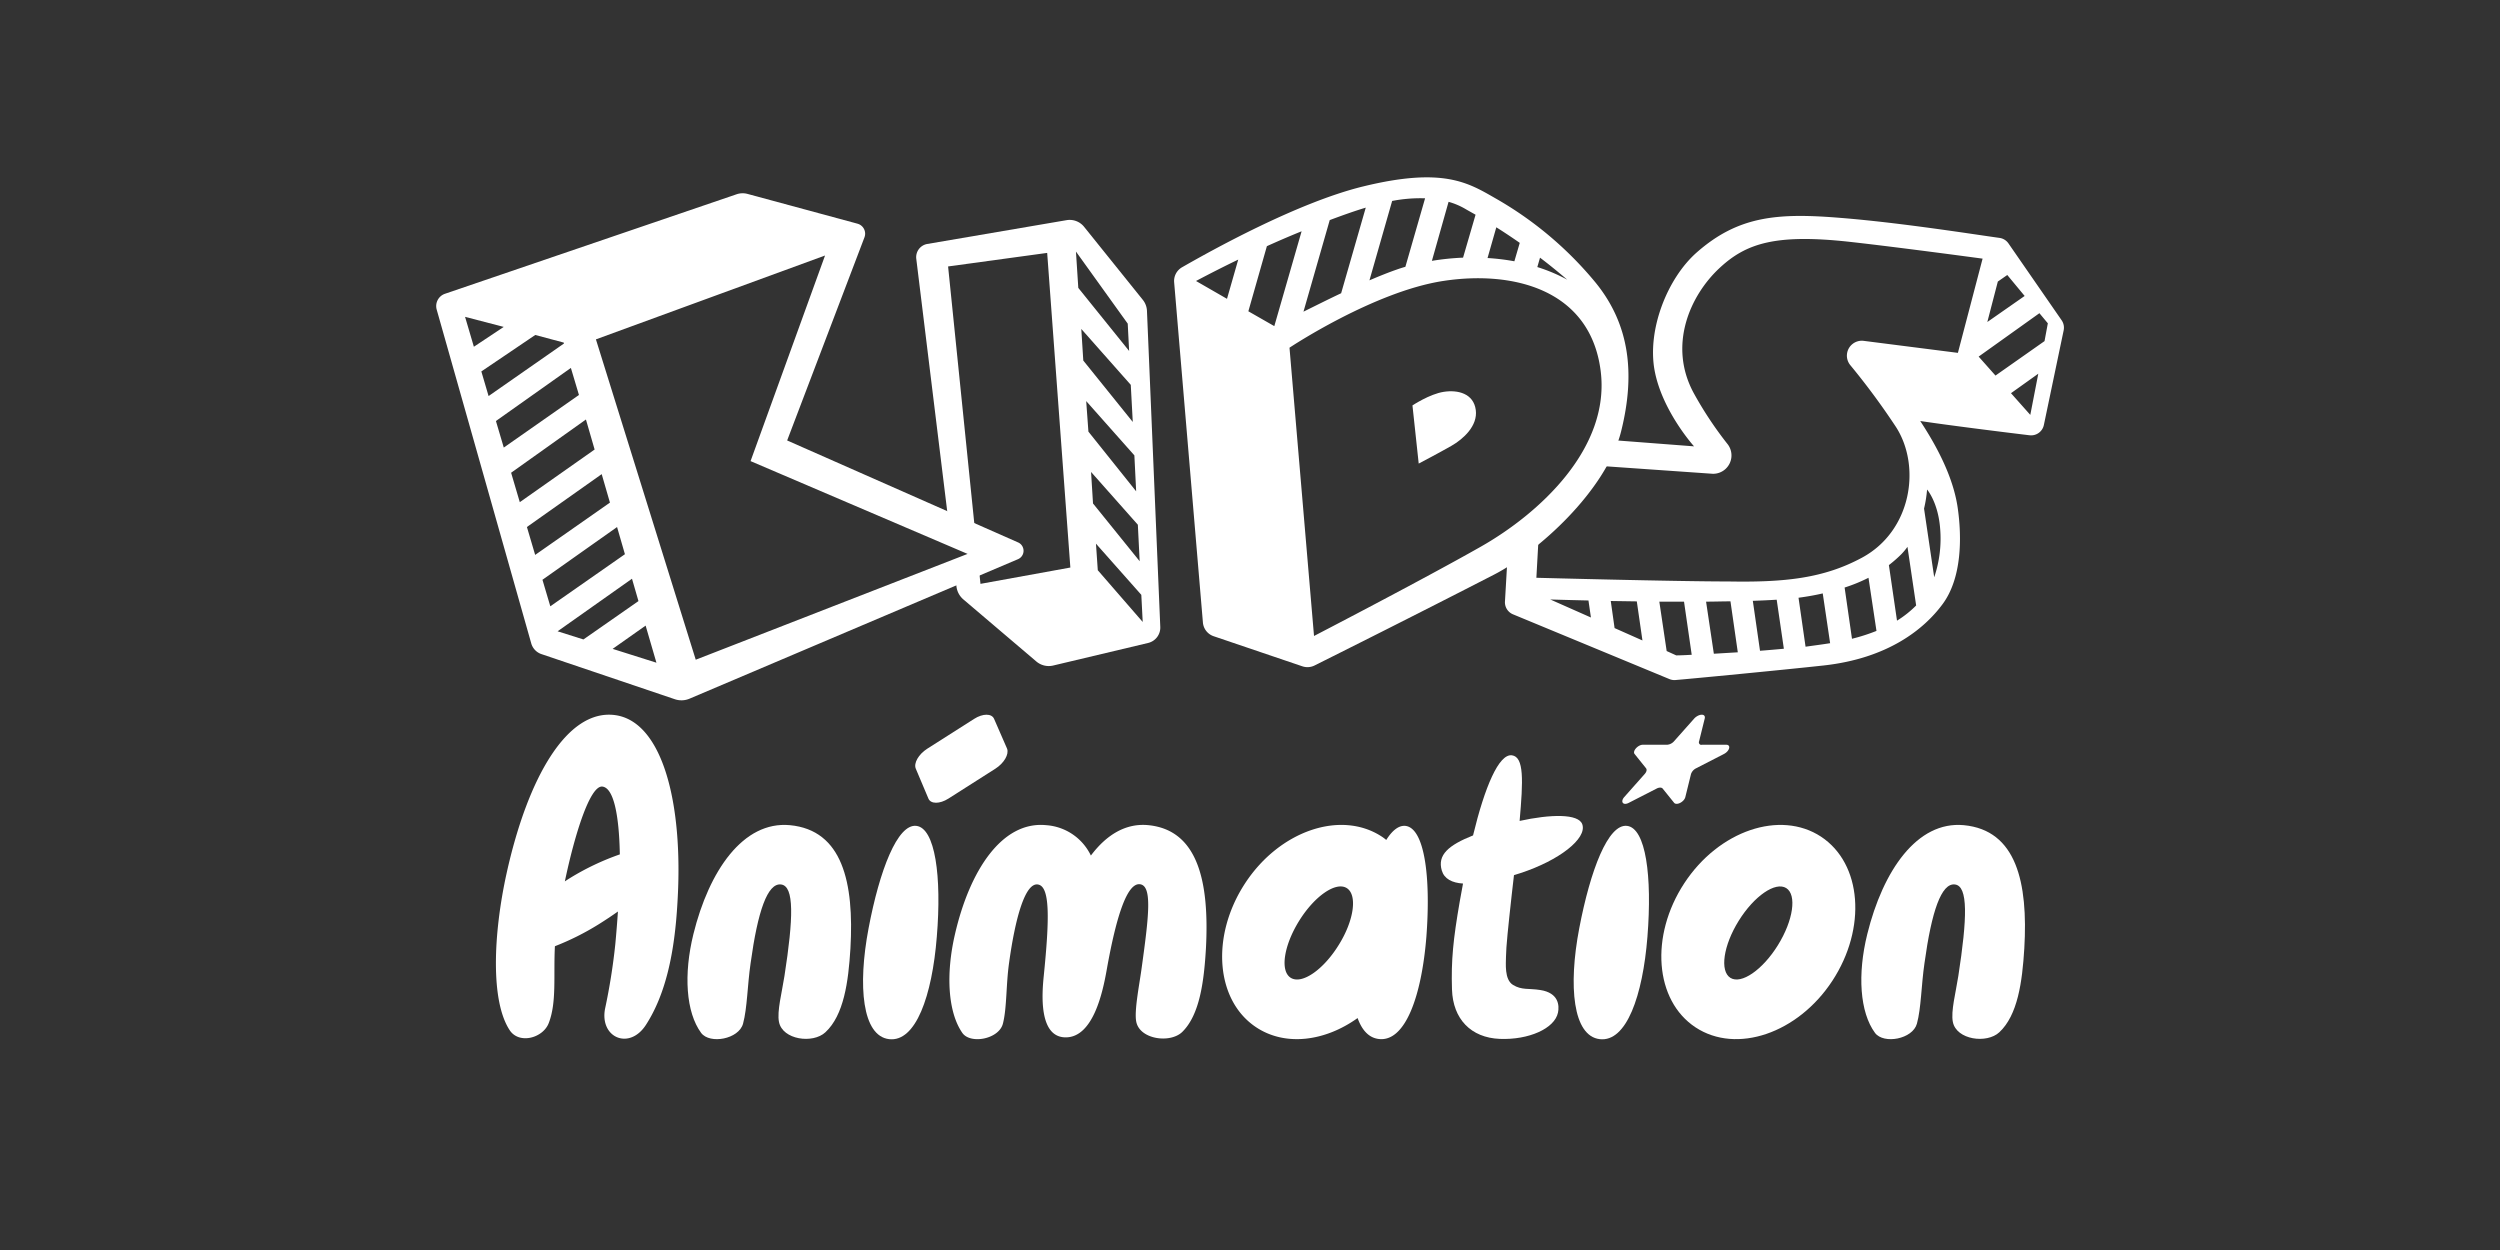
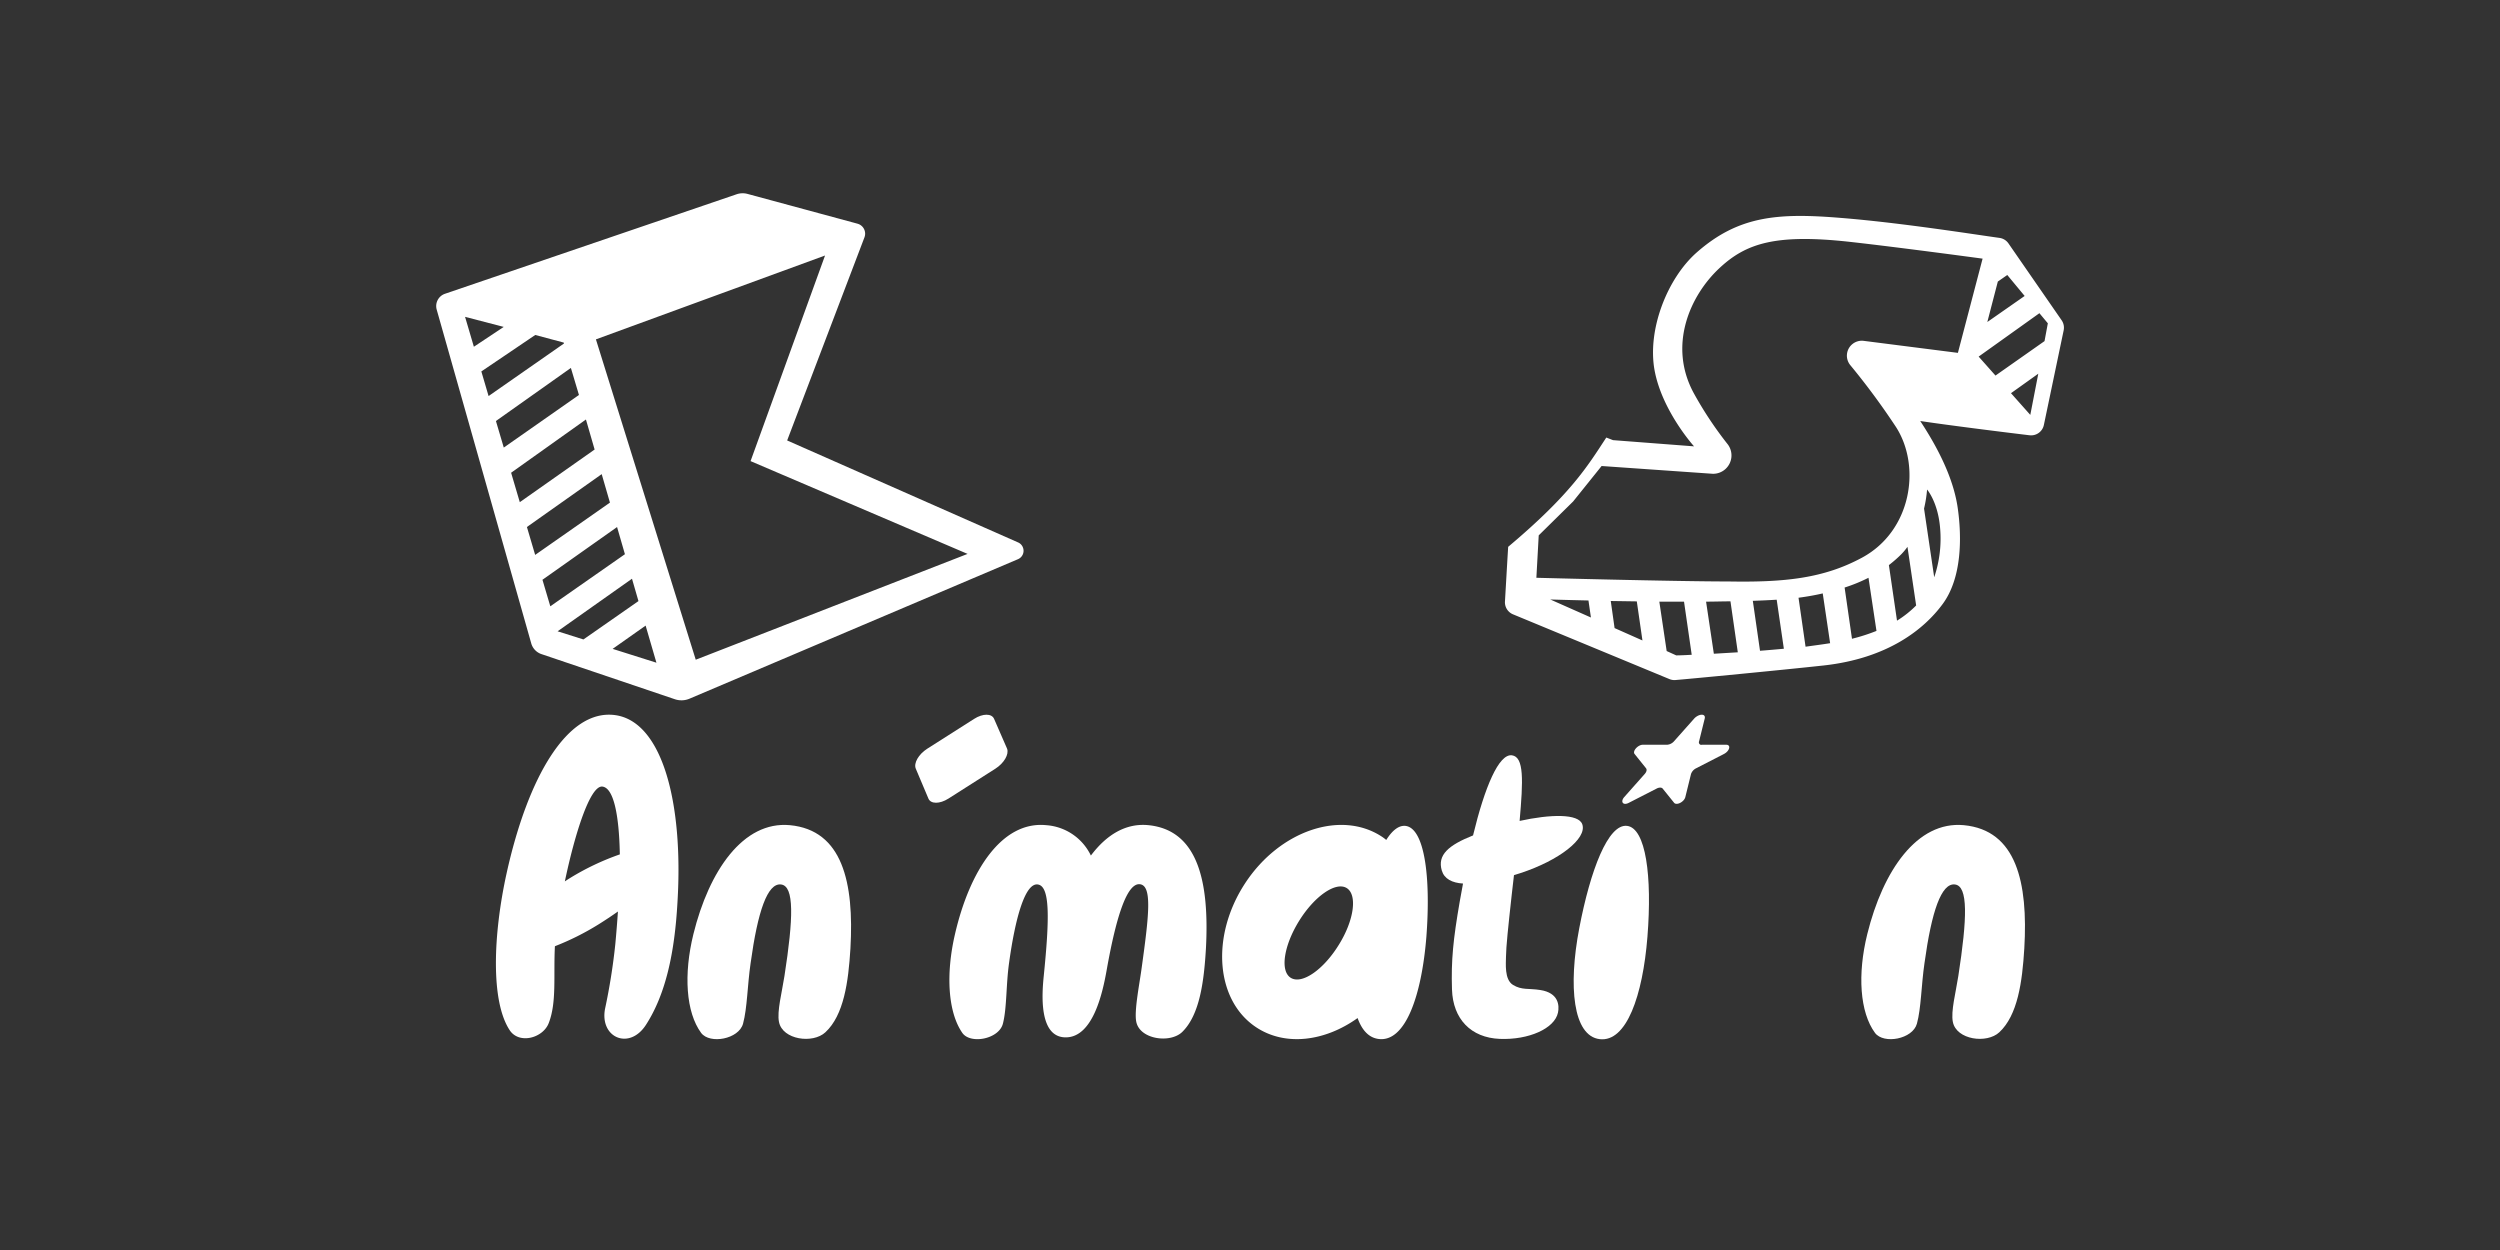
<svg xmlns="http://www.w3.org/2000/svg" id="PlutoTV_CHANNELS" data-name="PlutoTV CHANNELS" viewBox="0 0 576 288">
  <rect x="0" y="0" width="576" height="288" fill="#333333" stroke="none" />
  <defs>
    <style>.cls-1{fill:#fff;}</style>
  </defs>
  <g id="PlutoTV_KIDS_ANIMATION_FRA_" data-name="PlutoTV KIDS ANIMATION (FRA)">
    <g id="KIDS_ANIMATION_-_White_copy" data-name="KIDS ANIMATION - White copy">
      <g id="ANIMATION">
        <path class="cls-1" d="M452.46,190.12c-10.78-1-18.63,10.49-22.24,25.1-2.29,9.26-1.72,18,1.78,22.76,2,2.67,8.68,1.45,9.66-2.13s1-8.88,1.74-13.93c1.65-12,3.89-18.49,7-18.14s2.85,7.78.8,21.08c-.58,3.76-1.76,8.18-1.26,10.61.82,4.1,7.82,5.07,10.71,2.36,4.22-3.93,5.28-11.55,5.75-19.31C467.29,203.29,464.58,191.27,452.46,190.12Z" />
-         <path class="cls-1" d="M419.57,192.77c-9.43-6.2-23.58-1.39-31.52,10.74s-6.81,27,2.61,33.2,23.58,1.39,31.52-10.74S429,199,419.57,192.77Zm-9.94,25c-3.54,5.71-8.45,9.08-10.94,7.53s-1.64-7.44,1.91-13.15,8.45-9.08,10.94-7.54S413.18,212.05,409.63,217.77Z" />
        <path class="cls-1" d="M392.78,165.5l-1.31,5.3a.6.6,0,0,0,.33.79.58.58,0,0,0,.32,0h5.6c1.18,0,.78,1.46-.53,2.13l-6.4,3.29a2.35,2.35,0,0,0-1.18,1.32l-1.31,5.32c-.27,1.1-2,2-2.58,1.32l-2.64-3.28c-.25-.3-.82-.3-1.4,0l-6.4,3.28c-1.31.69-2-.22-1.06-1.32l4.72-5.32c.43-.48.56-1,.31-1.32l-2.64-3.29c-.54-.67.77-2.13,1.91-2.13h5.61a2.37,2.37,0,0,0,1.59-.83l4.71-5.3C391.54,164.4,393,164.4,392.78,165.5Z" />
        <path class="cls-1" d="M379.57,215.84c-1.08,13.6-4.84,24.32-11,23.58s-7.27-12.15-4.71-25.55,6.65-24.09,11-23.59S380.68,201.9,379.57,215.84Z" />
        <path class="cls-1" d="M348.29,206.26c.14-1.32.34-3,.53-4.63l1.5-.47c8.94-2.93,15.33-7.95,14.25-11.21-.83-2.54-7.37-2.36-14.45-.81.82-9.35,1.05-14.75-1.78-15.12-3-.38-6.24,7.25-8.95,18.46-5.65,2.25-8.26,4.49-7.2,8.09.57,1.92,2.36,2.84,4.89,3-.29,1.5-.56,3-.76,4.16-1.5,8.7-2,13.49-1.78,20.27s4.36,11.09,11,11.36,12.64-2.36,13.42-6.05c.33-1.59.21-4.55-4.08-5.21-2.68-.43-4.26.07-6.29-1.18s-1.61-5-1.61-6.49C347,218.19,347.48,213.61,348.29,206.26Z" />
        <path class="cls-1" d="M323.85,190.29c-1.54-.18-3.05,1-4.46,3.24a9.53,9.53,0,0,0-1-.76c-9.43-6.2-23.58-1.39-31.52,10.74s-6.83,27,2.59,33.2c6.7,4.41,15.78,3.25,23.33-2.15,1,2.77,2.56,4.53,4.85,4.82,6.15.78,9.91-9.94,11-23.58C329.69,201.9,328.18,190.85,323.85,190.29Zm-15.44,27.48c-3.54,5.71-8.46,9.08-11,7.53s-1.63-7.44,1.92-13.15,8.45-9.08,10.95-7.54S312,212.05,308.41,217.77Z" />
        <path class="cls-1" d="M264.6,190.12c-5.2-.52-9.67,2.21-13.26,7a12.37,12.37,0,0,0-10.31-7c-10.2-1-17.63,10.49-21,25.1-2.15,9.26-1.62,18,1.69,22.76,1.86,2.67,8.43,1.45,9.35-2.13s.71-9,1.42-14c1.43-10.37,3.69-18.42,6.59-18.07s2.73,7.88,1.4,21.08c-.38,3.78-1.28,14.15,5.06,14.15s8.54-10.47,9.43-15.47c2.27-12.81,4.79-20.17,7.68-19.81s2.05,7.33.32,19.76c-.53,3.76-1.66,9.49-1.18,11.9.79,4.1,7.84,5.07,10.61,2.36,4-3.93,5-11.55,5.45-19.31C278.64,203.29,276.08,191.27,264.6,190.12Z" />
        <path class="cls-1" d="M229.33,177.11,218.51,184c-2,1.27-4.06,1.27-4.6,0L211,177.11c-.54-1.27.63-3.32,2.63-4.6l10.81-6.88c2-1.28,4.06-1.28,4.6,0l3,6.88C232.51,173.79,231.33,175.84,229.33,177.11Z" />
-         <path class="cls-1" d="M215.84,215.84c-1.08,13.6-4.84,24.32-11,23.58s-7.26-12.15-4.72-25.55,6.66-24.09,11-23.59S217,201.9,215.84,215.84Z" />
        <path class="cls-1" d="M182,190.12c-10.78-1-18.63,10.49-22.24,25.1-2.28,9.26-1.72,18,1.78,22.76,2,2.67,8.69,1.45,9.66-2.13s1-8.88,1.74-13.93c1.65-12,3.89-18.49,7-18.14s2.86,7.78.8,21.08c-.58,3.76-1.76,8.18-1.26,10.61.82,4.1,7.81,5.07,10.7,2.36,4.23-3.93,5.29-11.55,5.76-19.31C196.81,203.29,194.1,191.27,182,190.12Z" />
        <path class="cls-1" d="M141.64,164.75c-10.9-1.38-20,14.21-24.92,36.46-3.1,14.08-3.7,29.48.72,36.16,2.18,3.3,7.7,1.8,9-1.68,1.85-4.81,1.06-10.88,1.41-17.68a60.82,60.82,0,0,0,10-5c1.6-1,3.11-2,4.52-3q-.24,3.62-.6,7.5a141.26,141.26,0,0,1-2.36,14.88c-1.3,6.7,5.62,9.68,9.44,3.7,4.5-7,6.58-16.41,7.24-28.22C157.49,184.8,152.54,166.15,141.64,164.75Zm-10.32,37.56c-.41.25-.81.51-1.18.77,2.24-10.69,5.79-22.22,8.67-21.85,2.54.33,3.83,6.38,4,15.62A58.91,58.91,0,0,0,131.32,202.31Z" />
      </g>
      <g id="KIDS">
        <path class="cls-1" d="M475,73.79,462.74,56.07a3,3,0,0,0-2-1.25c-5.88-.81-22.73-3.5-36.56-4.61-14.49-1.19-23.58-.55-33.25,7.95-6.81,6-11.44,17.84-9.71,27.19s9.09,17.49,9.09,17.49l-18.67-1.43-1.55-.6c-4.3,6.57-8.2,13.07-22.61,25.18,0,0-.2,3.31-.2,3.31l-.54,9.32a3,3,0,0,0,1.83,2.91l36.09,14.94a3,3,0,0,0,1.38.21c4.2-.35,24.14-2.27,34.09-3.35,14.86-1.63,23.2-8.38,27.45-14.15,4.44-6,4.44-15.32,3.5-22-.72-5.24-3.15-11.83-8.66-20.18,6.68,1,19.62,2.62,25.23,3.29a3,3,0,0,0,3.25-2.34l4.57-21.85A3,3,0,0,0,475,73.79Zm-31,39s2.52,2.9,3,8.88A27.66,27.66,0,0,1,445.64,133l-2.34-15.82A29.06,29.06,0,0,0,444,112.79ZM460.3,64.87l2.18-1.51,4,4.83-8.6,6ZM357.18,138.12s3.49.11,8.8.23l.57,3.92ZM372,144.71l-.88-6.24,6,.09,1.3,9ZM386.2,151,384,150l-1.69-11.37H388l1.77,12.23C387.54,151,386.2,151,386.2,151Zm8.67-.38-1.79-12c1.91,0,3.79-.07,5.62-.07l1.69,11.74Zm10.64-.66-1.66-11.53c2-.07,3.83-.15,5.5-.26L411,149.47C409.16,149.64,407.32,149.8,405.51,149.94ZM416,149l-1.62-11.28c2-.27,3.83-.59,5.58-1l1.7,11.47C420,148.46,418,148.72,416,149Zm10.7-1.8L425,135.37a37.56,37.56,0,0,0,5.5-2.25l1.84,12.24A42.31,42.31,0,0,1,426.74,147.16ZM437.07,143l-1.87-12.8a29.92,29.92,0,0,0,2.82-2.46,14.41,14.41,0,0,0,1.46-1.75l2,13.51A23.81,23.81,0,0,1,437.07,143Zm-7.69-64.47a3.44,3.44,0,0,0-3.08,5.59,165.07,165.07,0,0,1,10.54,14.27c5.82,9.06,3.61,23.91-7.82,30.09-8.84,4.77-17.77,5.72-30.81,5.49-12.2,0-44.23-.85-44.23-.85l.54-9.77,7.93-7.81,6.56-8.17,25.6,1.79a4.23,4.23,0,0,0,3.42-6.84,84.62,84.62,0,0,1-7.77-11.71c-6-11-.9-22.56,6-28.93,6.09-5.64,12.9-7.87,30.19-5.93,11.35,1.27,30.34,3.84,30.34,3.84L451.1,81.3Zm38.4,17.06-4.45-5,6.29-4.49Zm3.28-17-11.3,7.94-3.88-4.37,14-10,1.94,2.33Z" />
-         <path class="cls-1" d="M332.63,90.28c-3.25.5-7.2,3.13-7.2,3.13l1.44,13.4s4.76-2.5,7.52-4.08,6.11-4.61,5.63-8.26C339.52,90.65,335.88,89.77,332.63,90.28Z" />
-         <path class="cls-1" d="M367.62,65.11a83.27,83.27,0,0,0-23.09-19.43c-6.27-3.59-12-7.22-30.4-2.74-15.29,3.72-35.43,15-41.77,18.63A3.64,3.64,0,0,0,270.52,65l6.63,78.42a3.66,3.66,0,0,0,2.46,3.16l20.46,6.94a3.68,3.68,0,0,0,2.8-.19c5-2.5,23.07-11.53,41.31-20.91,10.06-5.16,25.94-19.38,29.34-33.09C376.82,86.05,375.46,74.74,367.62,65.11Zm-12.8-5.74c2,1.51,4.07,3.19,6.27,5.07a38.27,38.27,0,0,0-6.89-2.91Zm-10.07-7c1.59,1,3.4,2.19,5.4,3.59l-1.24,4.24a51.35,51.35,0,0,0-6.18-.75Zm-11-5.87a16.32,16.32,0,0,1,3.87,1.64c.47.28,1.25.71,2.35,1.33l-2.88,9.89a59.62,59.62,0,0,0-7.18.74Zm-13-.2a33.93,33.93,0,0,1,7.59-.61L323.8,61.47c-.72.21-1.4.42-2,.64-1.85.64-4,1.5-6.28,2.48Zm-14.38,4.41c3.25-1.22,6-2.18,8.3-2.87L309,67.56c-3.11,1.47-6.14,3-8.68,4.25ZM282.7,68.85l-7.14-4.11q5-2.65,9.73-4.93Zm4.92,2.87,4.27-15v0c2.81-1.27,5.48-2.42,8-3.43l-6.29,21.85ZM341.1,126c-13.54,7.68-38.35,20.53-38.35,20.53L297.1,80.11s19.38-12.9,35.38-15.37,33.85,1.85,36.3,20.61C371.13,103.26,354.64,118.33,341.1,126Z" />
-         <path class="cls-1" d="M264.26,71.6a4.34,4.34,0,0,0-.95-2.51L249.77,52.25a4.26,4.26,0,0,0-4-1.53l-32.13,5.49a3.09,3.09,0,0,0-2.53,3.42L219,124l5.13,3.64-4.33,2.89.57,4.62a4.64,4.64,0,0,0,1.58,2.95l16.85,14.33a4.42,4.42,0,0,0,3.8.92l21.92-5.21a3.65,3.65,0,0,0,2.81-3.69ZM225.9,134.52l-7.46-73.13,22.83-3.12,5.34,72.49Zm22-76.56,11.93,16.61.32,6.29L248.44,66.33Zm1.23,17.83,11.4,12.88.46,8.55L249.59,83.07Zm1.13,16.62,11.1,12.51.41,8.28-11-13.75Zm1.12,16.33,10.78,12.16.42,8.41L251.83,116Zm1.55,22.64-.42-6.12,10.45,11.79.32,6.25Z" />
        <path class="cls-1" d="M235.65,126.06a2.07,2.07,0,0,0-1.09-1.09l-53.2-23.49,17.81-46.79a2.38,2.38,0,0,0-1.39-3.08l-.21-.07-25.3-6.85a4.34,4.34,0,0,0-2.62.09L102.51,67.69a3,3,0,0,0-1.9,3.63l21.79,76.92a3.65,3.65,0,0,0,2.33,2.46l30.75,10.4a4.75,4.75,0,0,0,3.4-.13l75.68-32.14A2.1,2.1,0,0,0,235.65,126.06ZM107.15,73l8.91,2.32-6.88,4.57Zm3.75,12.58,12.42-8.4,6.56,1.75.06.21L112.57,91.25ZM114.26,97l17.27-12.23L133.39,91l-17.32,12.12Zm3.5,11.92L135,96.65l2,6.92L119.76,115.7Zm5.54,18.93-1.9-6.43,17.23-12.18,1.9,6.56Zm1.68,5.73,17.19-12.15,1.81,6.26-17.19,12Zm3.49,11.87,17.14-12.11,1.49,5.15-12.68,8.84Zm12.68,4.05,7.6-5.36,2.49,8.55ZM160.3,152l-23-73.81,52.79-19.32-17.16,47.37,50,21.38Z" />
      </g>
    </g>
  </g>
</svg>